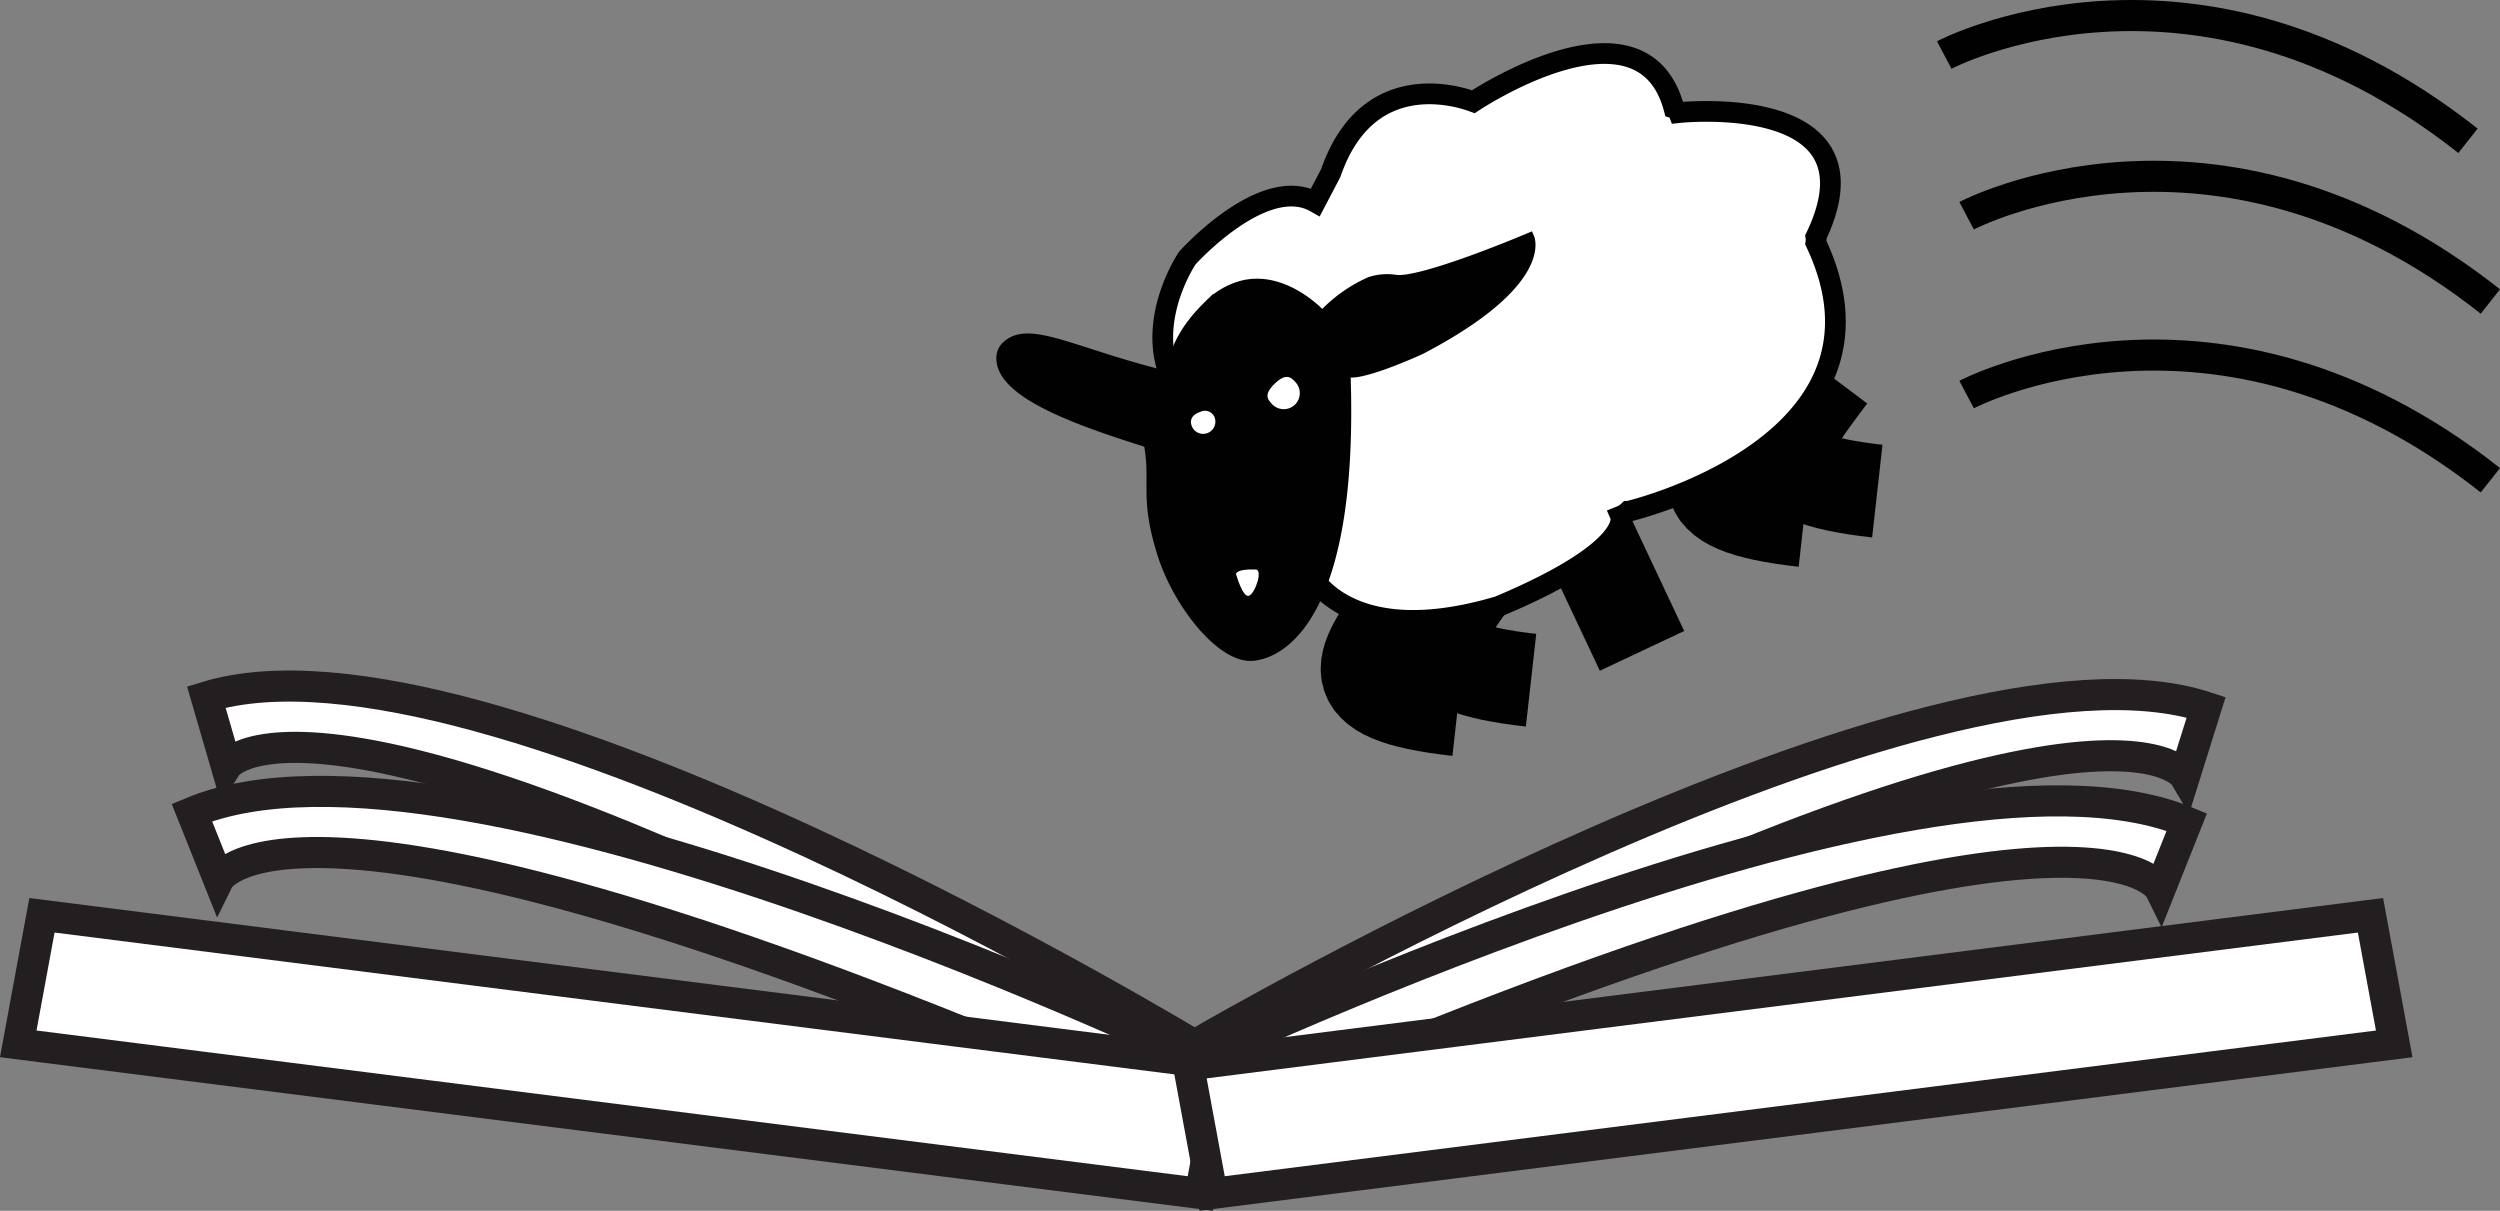
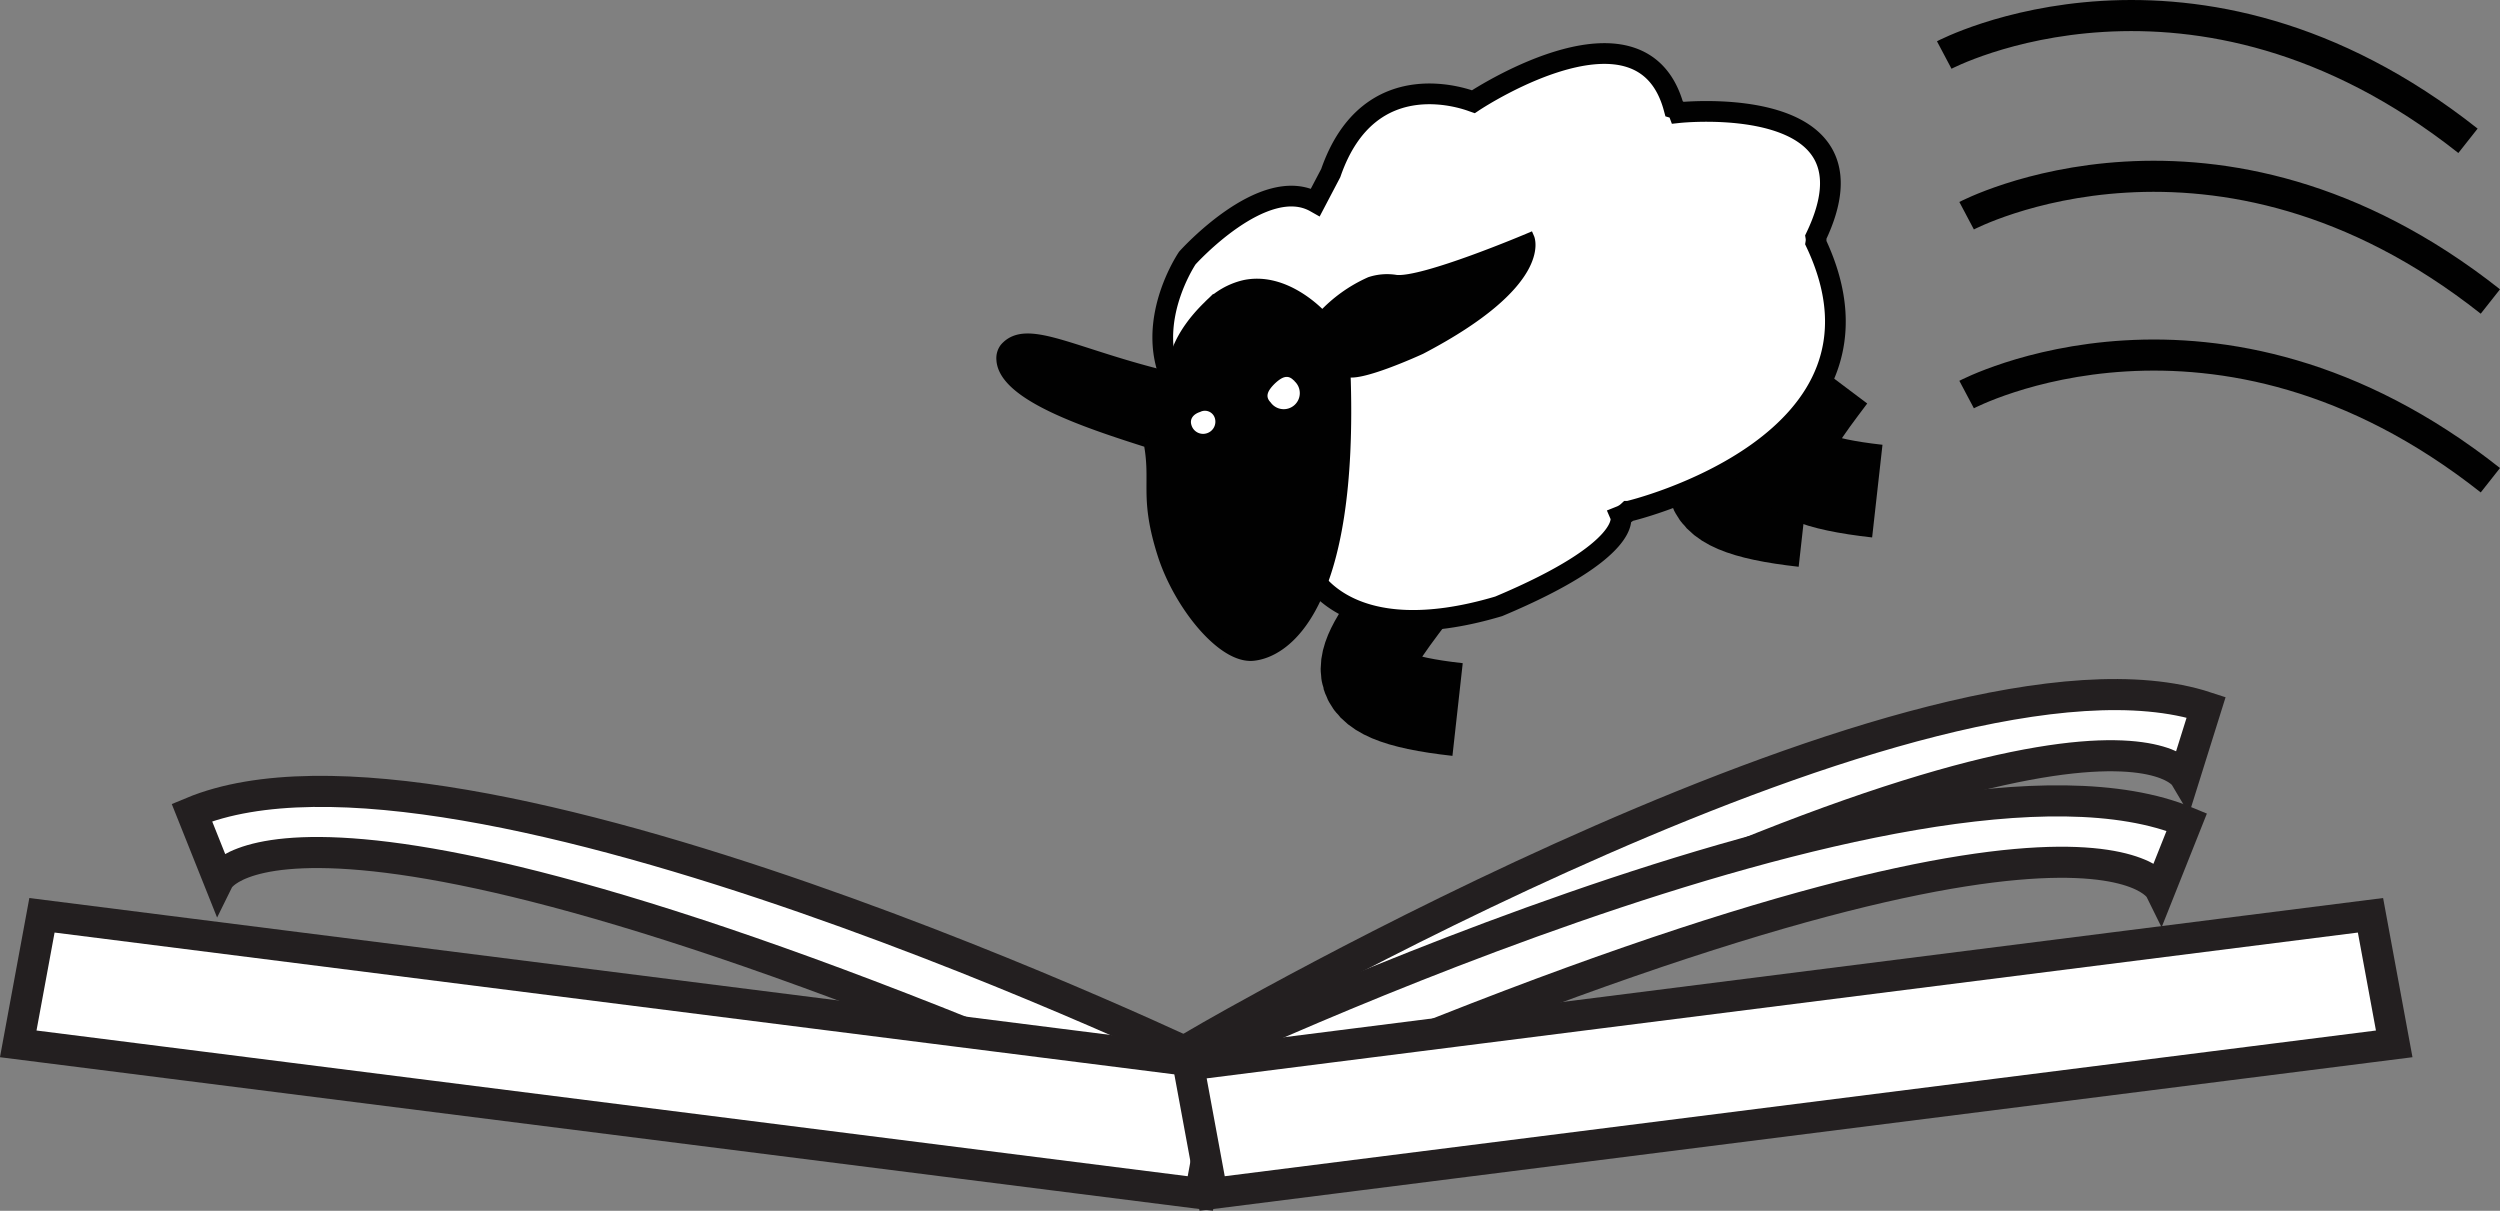
<svg xmlns="http://www.w3.org/2000/svg" id="Calque_1" data-name="Calque 1" viewBox="0 0 241.29 116.86">
  <rect x="0" y="0" width="241.29" height="116.86" fill="#808080" stroke="none" />
  <defs>
    <style>.cls-1,.cls-3,.cls-6{fill:#fff;}.cls-1{stroke:#231f20;}.cls-1,.cls-2,.cls-3,.cls-4,.cls-5,.cls-7{stroke-miterlimit:10;}.cls-1,.cls-7{stroke-width:3px;}.cls-2,.cls-4,.cls-7{fill:none;}.cls-2,.cls-3,.cls-4,.cls-5,.cls-7{stroke:#010101;}.cls-2{stroke-width:9px;}.cls-3{stroke-width:2px;}.cls-5{fill:#010101;}</style>
  </defs>
  <title>jump into culture</title>
-   <path class="cls-1" d="M179.33,501.54s-69.41-42.28-96.18-34.09l1.94,6.68s8.22-13.18,88.07,31.43Z" transform="translate(-63.24 -400.18)" />
  <path class="cls-1" d="M179.33,500.6s70.24-40.89,96.84-32.16l-2.08,6.64s-7.95-13.35-88.68,29.66Z" transform="translate(-63.24 -400.18)" />
  <path class="cls-1" d="M175.25,504.06s73.21-35.31,99.05-24.54L271.72,486s-6.89-13.92-90.72,22.68Z" transform="translate(-63.24 -400.18)" />
  <path class="cls-1" d="M180.76,503.15s-73.21-35.31-99-24.55l2.58,6.46s6.89-13.92,90.72,22.68Z" transform="translate(-63.24 -400.18)" />
  <polygon class="cls-1" points="118.14 102.79 4.05 88.34 1.76 100.75 115.85 115.19 118.14 102.79" />
  <polygon class="cls-1" points="114.7 102.79 228.79 88.34 231.08 100.75 116.99 115.19 114.7 102.79" />
  <path class="cls-2" d="M199.35,457.51c-5,6.65-7.51,9.81,4.57,11.15" transform="translate(-63.24 -400.18)" />
-   <path class="cls-2" d="M206.44,454.67c-5,6.66-7.51,9.81,4.57,11.16" transform="translate(-63.24 -400.18)" />
  <path class="cls-2" d="M232.77,439.25c-5,6.66-7.51,9.81,4.57,11.16" transform="translate(-63.24 -400.18)" />
  <path class="cls-2" d="M239.86,436.42c-5,6.65-7.52,9.81,4.57,11.16" transform="translate(-63.24 -400.18)" />
  <path class="cls-2" d="M206.83,454" transform="translate(-63.24 -400.18)" />
-   <path class="cls-2" d="M215.54,449.88,221.72,463" transform="translate(-63.24 -400.18)" />
  <path class="cls-3" d="M179.5,441.09s-5.46,10.79,9.72,14.06h0c.13.09.25.15.37.22.12.24,3.74,7.67,18.3,3.33C221,453.19,219.65,450,219.65,450h0a2.37,2.37,0,0,0,.74-.47c.13,0,27.26-6.53,18.11-25.92h0a1.75,1.75,0,0,0,0-.56c6.78-14.15-13.23-12-13.23-12h0a.72.72,0,0,0-.47-.44h0c-3-11.13-18.4-1.25-19.36-.61h0l0,0c-.29-.1-10-4-13.76,6.88l-1.48,2.82c-5-2.83-12.36,5.38-12.36,5.38s-6.19,9.07,1.42,15.55a1.38,1.38,0,0,0,.33.44" transform="translate(-63.24 -400.18)" />
  <path class="cls-4" d="M193.93,436.09" transform="translate(-63.24 -400.18)" />
  <path class="cls-4" d="M193.49,436.5" transform="translate(-63.24 -400.18)" />
  <path class="cls-4" d="M185.87,439c-.59-.62-.24-1.21.4-1.81s1.24-.94,1.83-.32a1.54,1.54,0,1,1-2.23,2.13Zm-6.13,3h0a1.14,1.14,0,0,1-1.48-.77c-.2-.63.21-1.09.83-1.3s1.24,0,1.42.6a1.19,1.19,0,0,1-.77,1.47Zm4.07,15.7c-.54.32-1.28-2.09-1.28-2.09s-.12-.51,1.88-.47C185.15,455.16,184.35,457.36,183.81,457.67ZM185.9,461c-.52.18-1.15-.27-1.41-1s-.08-1.49.46-1.69,1.15.27,1.41,1,0,1.51-.46,1.69Z" transform="translate(-63.24 -400.18)" />
  <path class="cls-5" d="M175.46,453.7c-1.78-5.58-.61-6.91-1.34-10.79-5.81-1.85-14-4.51-14.21-8a1.63,1.63,0,0,1,.31-1.13c2.13-2.47,6.64.61,16.28,2.87-.29-1.51.49-4.16,3.35-6.94a7.06,7.06,0,0,1,3.48-2c3.94-.85,7.27,2.71,7.54,3a14,14,0,0,1,4.61-3.31,5.26,5.26,0,0,1,2.49-.19c2.63.3,12.87-4.05,12.87-4.05s1.86,4.27-10.47,10.72c0,0-6.35,2.93-7.29,2.09.87,23.14-5.93,27.22-8.92,27.49S177,458.51,175.46,453.7Z" transform="translate(-63.24 -400.18)" />
  <path class="cls-6" d="M186.27,437.21c.65-.61,1.24-.94,1.83-.32.05,0,.07.08.12.12a1.55,1.55,0,1,1-2.35,2C185.29,438.42,185.64,437.84,186.27,437.21Z" transform="translate(-63.24 -400.18)" />
  <path class="cls-6" d="M179.71,442a1.17,1.17,0,0,1-1.47-.77c-.21-.63.2-1.09.83-1.29a1,1,0,0,1,1.42.59,1.17,1.17,0,0,1-.78,1.47Z" transform="translate(-63.24 -400.18)" />
-   <path class="cls-6" d="M182.54,455.6s-.12-.51,1.88-.46c.73,0,0,2.24-.61,2.53S182.54,455.6,182.54,455.6Z" transform="translate(-63.24 -400.18)" />
  <path class="cls-7" d="M253.05,438.26s24-12.7,50.55,8.27" transform="translate(-63.24 -400.18)" />
  <path class="cls-7" d="M253.05,421s24-12.69,50.55,8.28" transform="translate(-63.24 -400.18)" />
  <path class="cls-7" d="M250.89,405.49s24-12.7,50.55,8.28" transform="translate(-63.24 -400.18)" />
</svg>